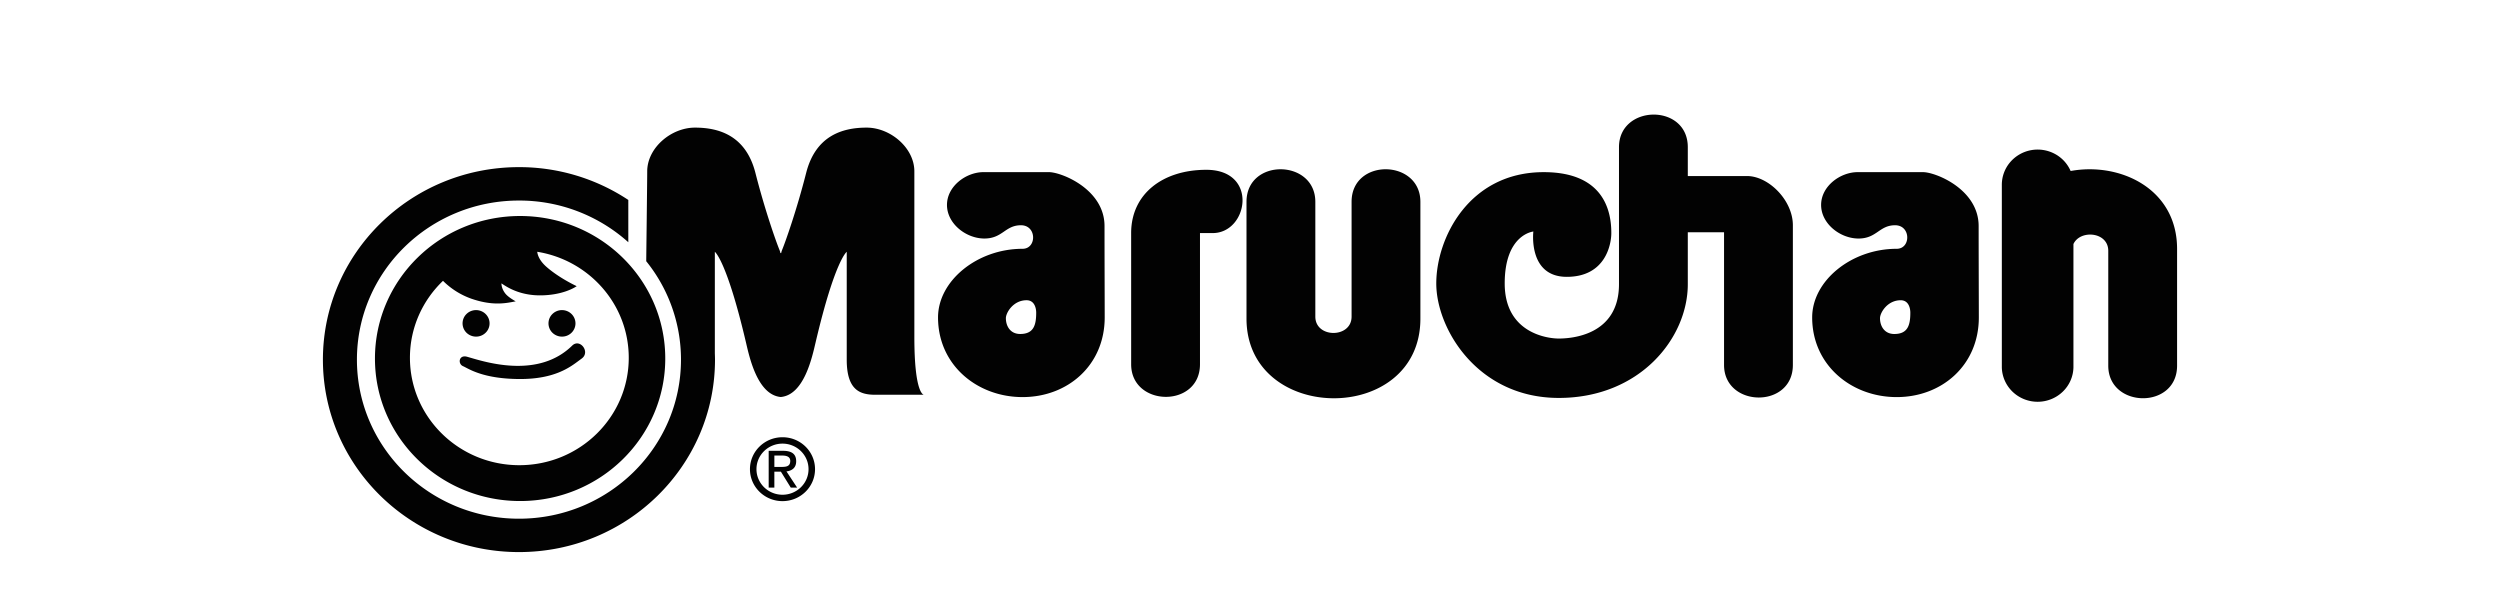
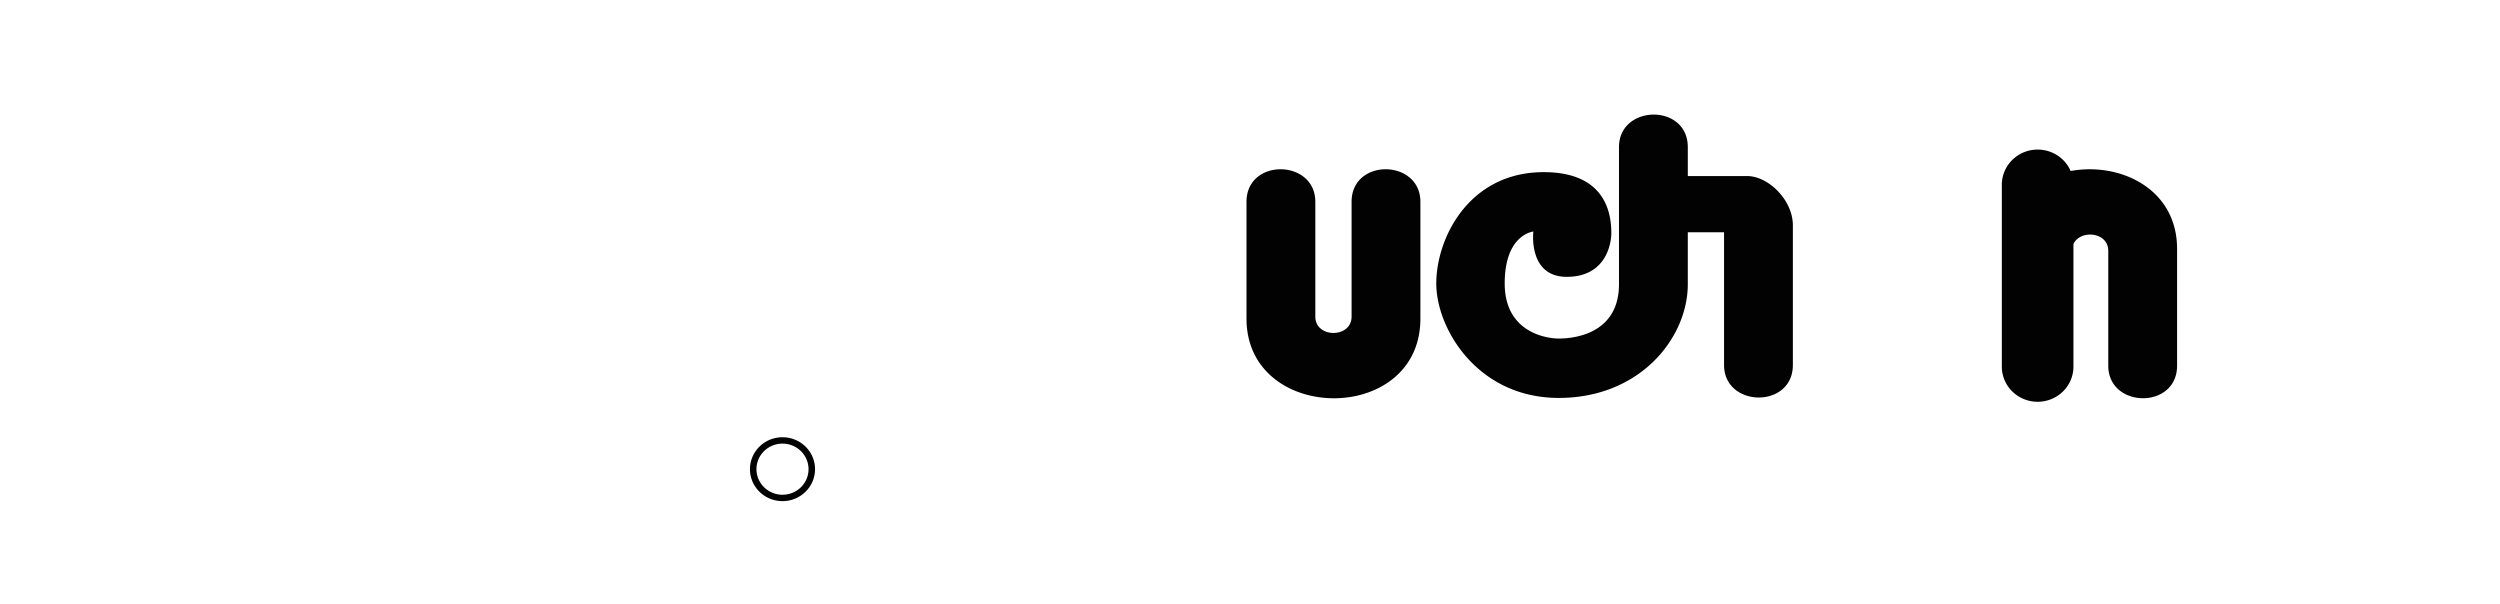
<svg xmlns="http://www.w3.org/2000/svg" width="240" height="58" viewBox="0 0 240 58" fill="none">
-   <path fill-rule="evenodd" clip-rule="evenodd" d="M87.778 32.35v-15.9c0-2.249-2.292-4.199-4.583-4.199-2.29 0-4.889.75-5.804 4.35-.917 3.6-1.986 6.598-2.292 7.349-.152.375-.065.343-.144.346-.077-.003.01.029-.143-.346-.306-.75-1.375-3.75-2.292-7.35s-3.513-4.349-5.805-4.349-4.583 1.949-4.583 4.2c0 .78-.095 8.625-.095 8.625a15.03 15.03 0 0 1 3.338 9.448c0 8.433-6.964 15.271-15.555 15.271s-15.555-6.838-15.555-15.27c0-8.436 6.964-15.273 15.555-15.273a15.66 15.66 0 0 1 10.498 4.003v-4.06a18.95 18.95 0 0 0-10.498-3.15c-10.393 0-18.82 8.273-18.82 18.48C31 44.728 39.426 53 49.82 53s18.82-8.271 18.82-18.476c0-.202-.009-.4-.015-.6v-9.75s1.134.815 2.979 8.662c.334 1.42 1.1 5.071 3.351 5.277 2.25-.206 3.017-3.857 3.351-5.277 1.845-7.847 2.98-8.662 2.98-8.662v10.35c0 2.922 1.26 3.373 2.749 3.373h4.659s-.916.001-.916-5.547m18.256-10.65c0-3.525-4.124-5.176-5.347-5.176h-6.264c-1.68 0-3.513 1.35-3.513 3.15s1.833 3.224 3.589 3.224 1.986-1.274 3.513-1.274c1.528 0 1.528 2.26.153 2.26-4.355 0-8.114 3.074-8.114 6.588 0 4.575 3.76 7.648 8.114 7.648 4.356 0 7.886-3.074 7.886-7.648.001-1.648-.017-5.249-.017-8.773m-6.559 8.31c0 1.199-.239 2.053-1.537 2.053-.97 0-1.374-.784-1.374-1.515 0-.525.707-1.725 1.986-1.725.825.001.925.886.925 1.186M189.95 21.7c0-3.524-4.124-5.175-5.346-5.175h-6.263c-1.681 0-3.514 1.35-3.514 3.15s1.833 3.224 3.589 3.224c1.758 0 1.986-1.275 3.515-1.275 1.527 0 1.527 2.26.152 2.26-4.356 0-8.114 3.074-8.114 6.588 0 4.575 3.758 7.649 8.114 7.649 4.354 0 7.885-3.075 7.885-7.649.001-1.648-.018-5.248-.018-8.772m-6.558 8.31c0 1.199-.239 2.053-1.538 2.053-.969 0-1.374-.783-1.374-1.514 0-.525.706-1.726 1.986-1.726.826.001.926.886.926 1.187m-74.801 4.962c0 4.112 6.607 4.225 6.607 0V22.375h1.222c3.403 0 4.429-6.074-.612-6.074-4.201 0-7.218 2.325-7.218 6.074z" fill="#020202" />
  <path fill-rule="evenodd" clip-rule="evenodd" d="M136.358 30.587V19.375c0-4.111-6.606-4.223-6.606 0v11.023c0 2.087-3.48 2.087-3.48 0V19.376c0-4.111-6.608-4.223-6.608 0v11.212c0 10.12 16.694 10.269 16.694 0M167.714 16.9h-5.685v-2.774c0-4.223-6.606-4.11-6.606 0V27.28c0 4.95-4.635 5.22-5.781 5.22s-5.19-.562-5.19-5.288c0-4.724 2.75-4.986 2.75-4.986s-.534 4.35 3.208 4.35 4.277-3.15 4.277-4.2c0-1.875-.534-5.85-6.492-5.85-7.181 0-10.312 6.338-10.312 10.688 0 4.349 3.97 10.987 11.759 10.987 7.792 0 12.387-5.745 12.387-10.92v-4.985h3.48v12.74c0 4.11 6.607 4.223 6.607 0v-13.41c0-2.4-2.335-4.726-4.402-4.726m31.067-.484a3.4 3.4 0 0 0-1.563-1.668 3.5 3.5 0 0 0-2.284-.322 3.46 3.46 0 0 0-1.979 1.169 3.34 3.34 0 0 0-.779 2.133v17.548c.021.88.393 1.718 1.035 2.334.642.615 1.505.96 2.402.96s1.76-.345 2.402-.96a3.34 3.34 0 0 0 1.035-2.334V23.428c.644-1.4 3.344-1.183 3.344.654v11.024c0 4.11 6.606 4.222 6.606 0V23.894c0-5.82-5.524-8.342-10.219-7.478M75.12 48.108c1.725 0 3.123-1.373 3.123-3.067 0-1.693-1.398-3.066-3.123-3.066s-3.124 1.373-3.124 3.066c0 1.694 1.399 3.067 3.124 3.067m0-.613c1.38 0 2.499-1.099 2.499-2.454s-1.12-2.453-2.5-2.453-2.498 1.098-2.498 2.453 1.119 2.454 2.499 2.454" fill="#020202" />
-   <path fill-rule="evenodd" clip-rule="evenodd" d="M74.338 46.809h-.545v-3.531h1.37c.848 0 1.27.31 1.27 1.004 0 .634-.405.907-.932.974l1.022 1.553h-.61l-.948-1.53h-.627zm.652-1.984c.462 0 .874-.033.874-.575 0-.436-.404-.518-.783-.518h-.742v1.094zM35.996 34.419c0-7.557 6.239-13.682 13.934-13.682 7.697 0 13.936 6.125 13.935 13.682 0 7.555-6.238 13.68-13.935 13.68-7.695 0-13.934-6.125-13.934-13.68m13.861 10.239c5.8 0 10.503-4.617 10.503-10.312 0-5.12-3.801-9.37-8.784-10.175.021.238.161.801.858 1.423.816.728 1.965 1.418 2.928 1.878-.39.269-1.522.844-3.357.882-2.059.043-3.293-.771-3.804-1.109l-.062-.04c0 .23.078.613.39.996.235.288.703.575.977.728l-.16.03c-.83.161-2.122.411-4.135-.298a7.3 7.3 0 0 1-2.683-1.702c-1.958 1.873-3.174 4.49-3.174 7.387 0 5.695 4.702 10.312 10.503 10.312m-3.696-12.424a1.32 1.32 0 0 1-1.395-.309 1.26 1.26 0 0 1 .001-1.764 1.31 1.31 0 0 1 1.396-.307 1.3 1.3 0 0 1 .732.692 1.25 1.25 0 0 1-.296 1.416 1.3 1.3 0 0 1-.438.272m8.248 0a1.32 1.32 0 0 1-1.395-.309 1.26 1.26 0 0 1 .002-1.764 1.31 1.31 0 0 1 1.395-.307 1.3 1.3 0 0 1 .438.273 1.27 1.27 0 0 1 .397.918 1.26 1.26 0 0 1-.399.917 1.3 1.3 0 0 1-.438.272m-9.237 2.11-.325-.094c-.802-.225-.917.674-.401.9q.104.046.257.128c.667.35 2.116 1.108 5.243 1.108 3.276 0 4.757-1.112 5.646-1.78l.254-.187c.859-.62-.172-1.97-.916-1.24-3.162 3.104-7.977 1.689-9.758 1.165" fill="#020202" />
</svg>